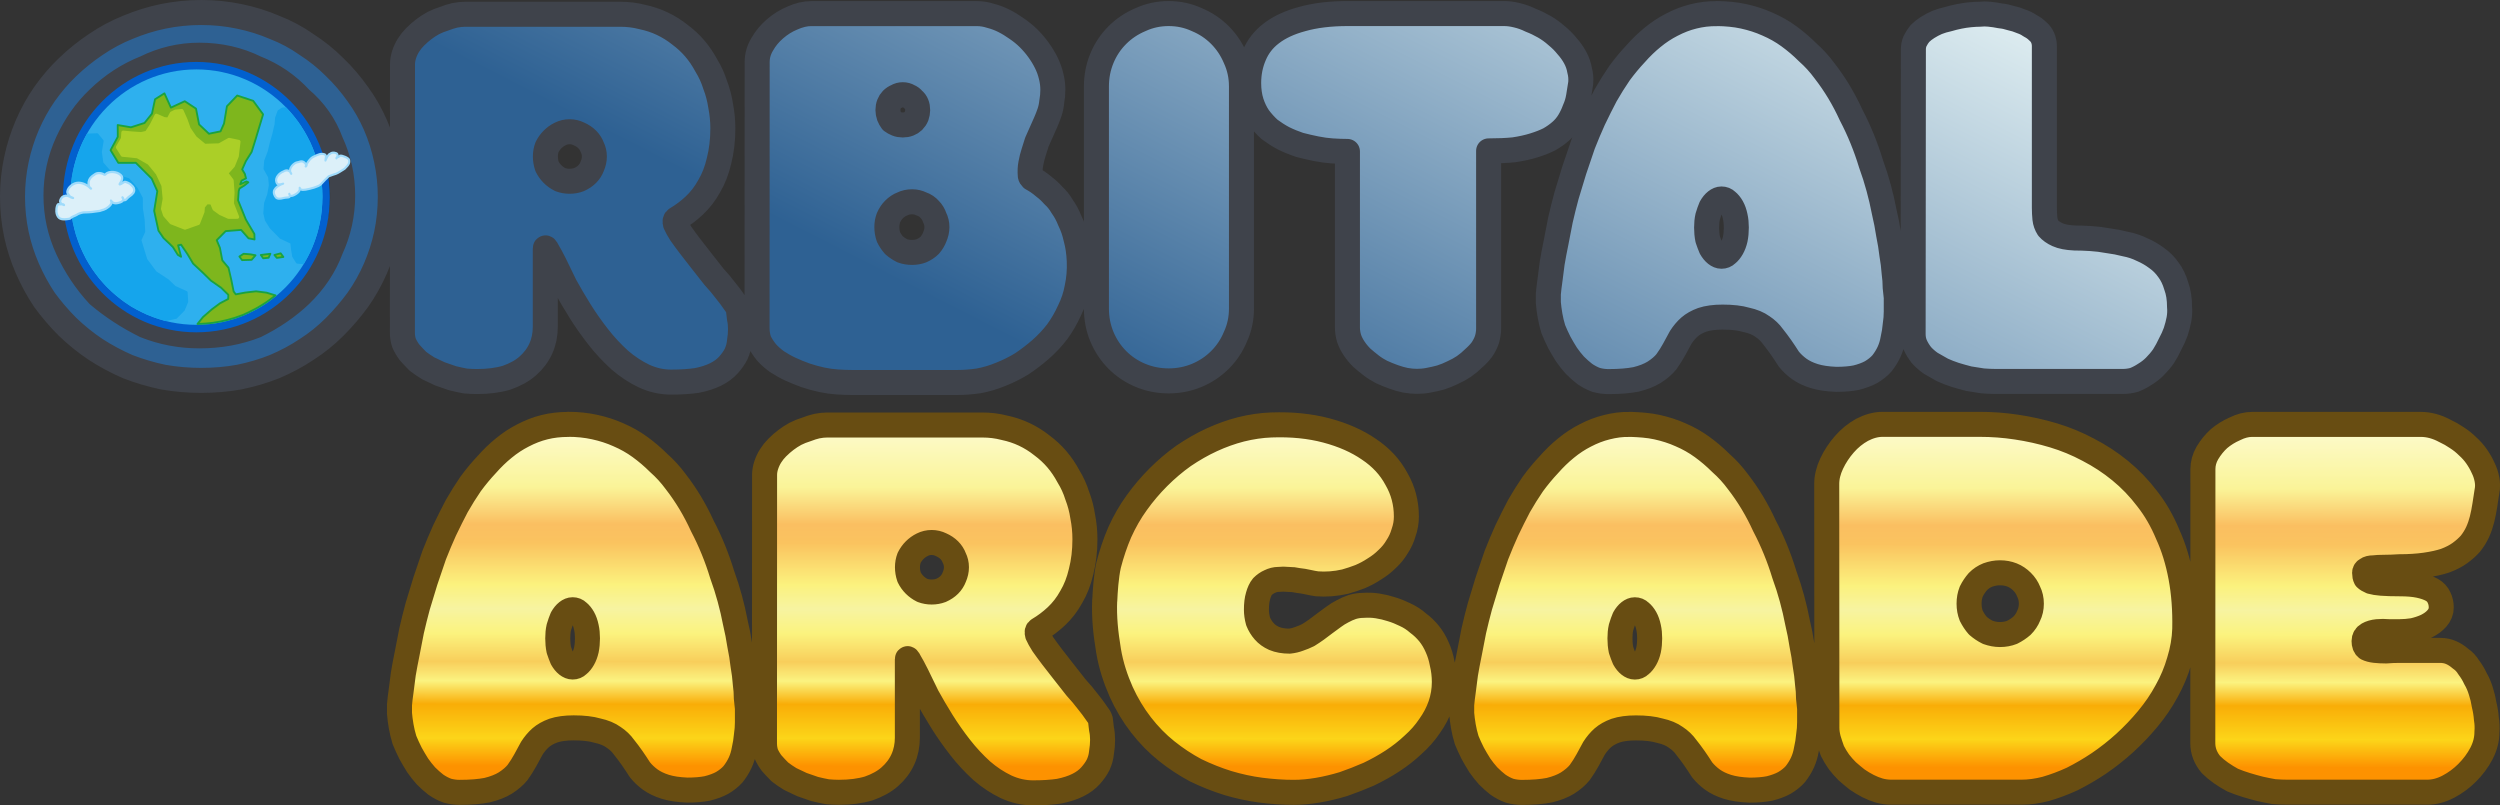
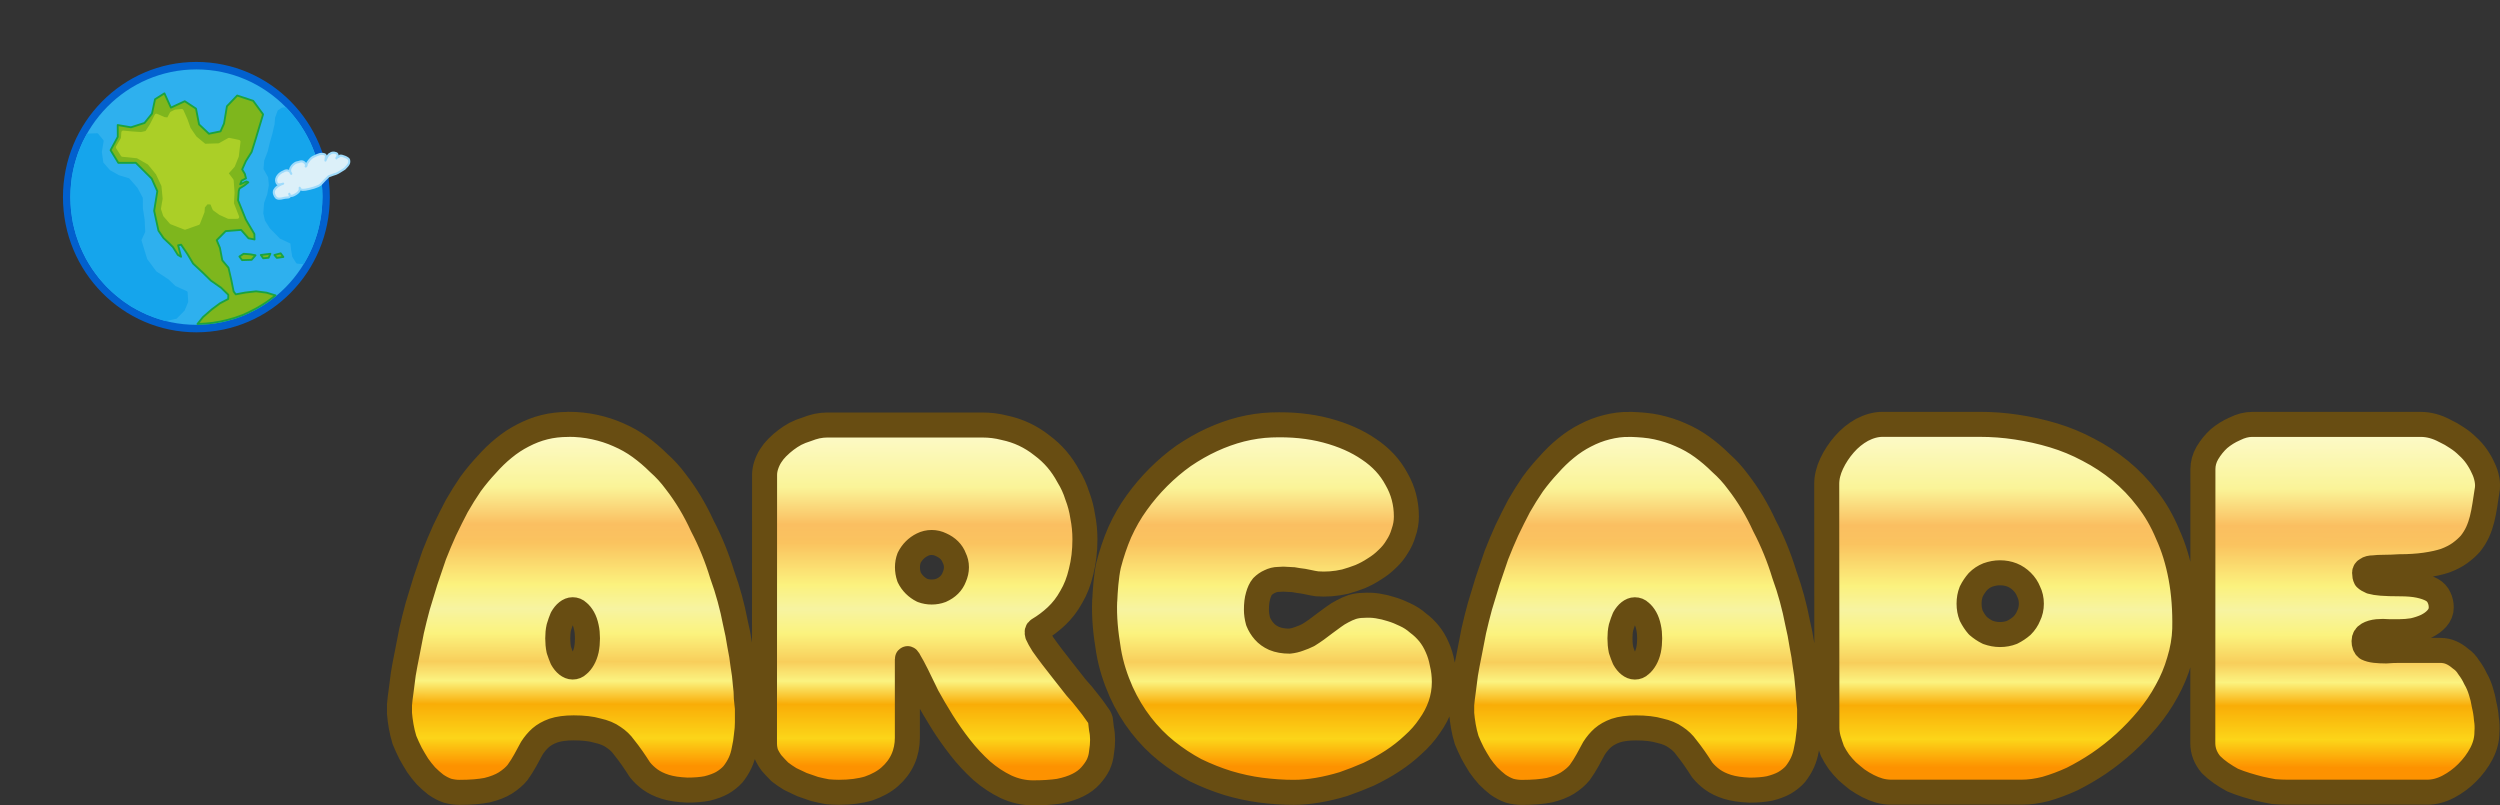
<svg xmlns="http://www.w3.org/2000/svg" xmlns:xlink="http://www.w3.org/1999/xlink" width="49.969mm" height="16.096mm" viewBox="0 0 49.969 16.096" version="1.1" id="svg1" xml:space="preserve">
  <rect x="0" y="0" width="49.969" height="16.096" fill="#333333" stroke="none" />
  <defs id="defs1">
    <linearGradient id="linearGradient4">
      <stop style="stop-color:#fd9200;stop-opacity:1;" offset="0.057" id="stop4" />
      <stop style="stop-color:#fcd519;stop-opacity:1;" offset="0.132" id="stop6" />
      <stop style="stop-color:#f9ad07;stop-opacity:1;" offset="0.224" id="stop7" />
      <stop style="stop-color:#fbf380;stop-opacity:1;" offset="0.287" id="stop8" />
      <stop style="stop-color:#f8ce5b;stop-opacity:1;" offset="0.339" id="stop9" />
      <stop style="stop-color:#fbf37e;stop-opacity:1;" offset="0.415" id="stop10" />
      <stop style="stop-color:#f7f3a1;stop-opacity:1;" offset="0.482" id="stop11" />
      <stop style="stop-color:#fbf27e;stop-opacity:1;" offset="0.547" id="stop12" />
      <stop style="stop-color:#fac35f;stop-opacity:1;" offset="0.66" id="stop13" />
      <stop style="stop-color:#fabf61;stop-opacity:1;" offset="0.711" id="stop15" />
      <stop style="stop-color:#faf498;stop-opacity:1;" offset="0.811" id="stop14" />
      <stop style="stop-color:#fdfcd6;stop-opacity:1;" offset="1" id="stop5" />
    </linearGradient>
    <linearGradient id="linearGradient2">
      <stop style="stop-color:#2e6193;stop-opacity:1;" offset="0" id="stop2" />
      <stop style="stop-color:#ecf8f8;stop-opacity:1;" offset="1" id="stop3" />
    </linearGradient>
    <linearGradient xlink:href="#linearGradient2" id="linearGradient3" x1="87.519" y1="39.087" x2="94.792" y2="24.844" gradientUnits="userSpaceOnUse" />
    <linearGradient xlink:href="#linearGradient4" id="linearGradient5" x1="93.854" y1="46.979" x2="93.861" y2="39.588" gradientUnits="userSpaceOnUse" />
  </defs>
  <g id="layer1" transform="translate(-65.183,-31.233)">
    <g id="g26">
-       <path style="font-size:11.289px;line-height:0;font-family:Overmuch;-inkscape-font-specification:Overmuch;fill:url(#linearGradient3);stroke:#3f434b;stroke-width:0.5;stroke-linecap:round;stroke-linejoin:round;stroke-opacity:1" d="m 69.203,38.836 c -0.257,0 -0.511,-0.022 -0.761,-0.066 -0.243,-0.051 -0.478,-0.121 -0.706,-0.209 -0.22,-0.096 -0.434,-0.209 -0.639,-0.342 -0.198,-0.132 -0.386,-0.283 -0.562,-0.452 -0.169,-0.169 -0.323,-0.349 -0.463,-0.54 -0.132,-0.198 -0.246,-0.408 -0.342,-0.628 -0.096,-0.22 -0.169,-0.448 -0.22,-0.684 -0.051,-0.243 -0.077,-0.492 -0.077,-0.75 0,-0.25 0.026,-0.496 0.077,-0.739 0.051,-0.243 0.125,-0.474 0.22,-0.695 0.096,-0.22 0.209,-0.426 0.342,-0.617 0.14,-0.198 0.294,-0.379 0.463,-0.54 0.176,-0.169 0.364,-0.32 0.562,-0.452 0.206,-0.14 0.419,-0.254 0.639,-0.342 0.228,-0.096 0.463,-0.169 0.706,-0.22 0.25,-0.051 0.503,-0.077 0.761,-0.077 0.265,0 0.518,0.026 0.761,0.077 0.25,0.051 0.485,0.125 0.706,0.22 0.228,0.088 0.441,0.202 0.639,0.342 0.206,0.132 0.393,0.283 0.562,0.452 0.169,0.162 0.323,0.342 0.463,0.54 0.14,0.191 0.257,0.397 0.353,0.617 0.096,0.22 0.169,0.452 0.22,0.695 0.051,0.243 0.077,0.489 0.077,0.739 0,0.257 -0.026,0.507 -0.077,0.75 -0.051,0.235 -0.125,0.463 -0.22,0.684 -0.096,0.22 -0.213,0.43 -0.353,0.628 -0.14,0.191 -0.294,0.371 -0.463,0.54 -0.169,0.169 -0.356,0.32 -0.562,0.452 -0.198,0.132 -0.412,0.246 -0.639,0.342 -0.22,0.088 -0.456,0.158 -0.706,0.209 -0.243,0.044 -0.496,0.066 -0.761,0.066 z m -0.036,-0.89 c 0.407,0 0.783,-0.068 1.127,-0.204 0.344,-0.17 0.642,-0.374 0.892,-0.612 0.282,-0.272 0.485,-0.578 0.611,-0.918 0.157,-0.34 0.235,-0.697 0.235,-1.071 0,-0.374 -0.078,-0.731 -0.235,-1.071 -0.125,-0.34 -0.329,-0.629 -0.611,-0.867 -0.25,-0.272 -0.548,-0.476 -0.892,-0.612 -0.344,-0.17 -0.72,-0.255 -1.127,-0.255 -0.376,0 -0.736,0.085 -1.08,0.255 -0.344,0.136 -0.658,0.34 -0.939,0.612 -0.25,0.238 -0.454,0.527 -0.611,0.867 -0.157,0.34 -0.235,0.697 -0.235,1.071 0,0.374 0.078,0.731 0.235,1.071 0.157,0.34 0.36,0.646 0.611,0.918 0.282,0.238 0.595,0.442 0.939,0.612 0.344,0.136 0.704,0.204 1.08,0.204 z M 76.568,34.856 c 0.066,0 0.129,-0.011 0.187,-0.033 0.066,-0.029 0.121,-0.066 0.165,-0.11 0.044,-0.044 0.077,-0.096 0.099,-0.154 0.029,-0.066 0.044,-0.132 0.044,-0.198 0,-0.066 -0.015,-0.129 -0.044,-0.187 -0.022,-0.059 -0.055,-0.11 -0.099,-0.154 -0.044,-0.044 -0.099,-0.081 -0.165,-0.11 -0.059,-0.029 -0.121,-0.044 -0.187,-0.044 -0.066,0 -0.129,0.015 -0.187,0.044 -0.059,0.029 -0.11,0.066 -0.154,0.11 -0.044,0.044 -0.081,0.096 -0.11,0.154 -0.022,0.059 -0.033,0.121 -0.033,0.187 0,0.066 0.011,0.132 0.033,0.198 0.029,0.059 0.066,0.11 0.11,0.154 0.044,0.044 0.096,0.081 0.154,0.11 0.059,0.022 0.121,0.033 0.187,0.033 z m -3.34,-2.337 c 0,-0.066 0.011,-0.132 0.033,-0.198 0.022,-0.066 0.051,-0.129 0.088,-0.187 0.037,-0.059 0.081,-0.114 0.132,-0.165 0.059,-0.059 0.118,-0.11 0.176,-0.154 0.059,-0.044 0.121,-0.085 0.187,-0.121 0.073,-0.037 0.147,-0.066 0.22,-0.088 0.073,-0.029 0.143,-0.051 0.209,-0.066 0.073,-0.015 0.143,-0.022 0.209,-0.022 h 3.098 c 0.154,0 0.301,0.018 0.441,0.055 0.14,0.029 0.272,0.073 0.397,0.132 0.125,0.059 0.243,0.132 0.353,0.22 0.11,0.081 0.209,0.173 0.298,0.276 0.088,0.103 0.165,0.217 0.232,0.342 0.073,0.118 0.132,0.246 0.176,0.386 0.051,0.132 0.088,0.272 0.11,0.419 0.029,0.147 0.044,0.298 0.044,0.452 0,0.235 -0.026,0.452 -0.077,0.65 -0.044,0.191 -0.11,0.36 -0.198,0.507 -0.081,0.147 -0.18,0.276 -0.298,0.386 -0.11,0.103 -0.228,0.191 -0.353,0.265 -0.029,0.015 -0.037,0.048 -0.022,0.099 0.022,0.051 0.059,0.118 0.11,0.198 0.051,0.073 0.114,0.158 0.187,0.254 0.073,0.096 0.151,0.195 0.232,0.298 l 0.243,0.309 c 0.088,0.096 0.165,0.187 0.232,0.276 0.066,0.081 0.121,0.154 0.165,0.22 0.051,0.066 0.081,0.114 0.088,0.143 0.007,0.051 0.015,0.114 0.022,0.187 0.015,0.066 0.022,0.14 0.022,0.22 0,0.081 -0.007,0.165 -0.022,0.254 -0.007,0.081 -0.029,0.162 -0.066,0.243 -0.037,0.073 -0.088,0.147 -0.154,0.22 -0.066,0.073 -0.151,0.136 -0.254,0.187 -0.103,0.051 -0.228,0.092 -0.375,0.121 -0.147,0.022 -0.32,0.033 -0.518,0.033 -0.184,0 -0.364,-0.04 -0.54,-0.121 -0.169,-0.081 -0.331,-0.187 -0.485,-0.32 -0.154,-0.14 -0.298,-0.294 -0.43,-0.463 -0.132,-0.169 -0.254,-0.342 -0.364,-0.518 -0.11,-0.176 -0.209,-0.345 -0.298,-0.507 -0.081,-0.169 -0.151,-0.312 -0.209,-0.43 -0.059,-0.118 -0.107,-0.206 -0.143,-0.265 -0.029,-0.059 -0.044,-0.073 -0.044,-0.044 v 1.565 c 0,0.154 -0.029,0.298 -0.088,0.43 -0.059,0.132 -0.147,0.25 -0.265,0.353 -0.11,0.096 -0.25,0.173 -0.419,0.232 -0.169,0.051 -0.367,0.077 -0.595,0.077 -0.073,0 -0.151,-0.004 -0.232,-0.011 -0.081,-0.015 -0.165,-0.033 -0.254,-0.055 -0.081,-0.029 -0.165,-0.059 -0.254,-0.088 -0.081,-0.037 -0.158,-0.073 -0.232,-0.11 -0.073,-0.044 -0.143,-0.092 -0.209,-0.143 -0.059,-0.059 -0.114,-0.118 -0.165,-0.176 -0.044,-0.059 -0.081,-0.121 -0.11,-0.187 -0.022,-0.066 -0.033,-0.136 -0.033,-0.209 z m 7.089,-0.044 c 0,-0.125 0.033,-0.243 0.099,-0.353 0.066,-0.118 0.151,-0.22 0.254,-0.309 0.11,-0.096 0.228,-0.169 0.353,-0.22 0.132,-0.059 0.257,-0.088 0.375,-0.088 h 3.307 c 0.096,0 0.187,0.015 0.276,0.044 0.088,0.022 0.176,0.055 0.265,0.099 0.088,0.044 0.173,0.096 0.254,0.154 0.088,0.059 0.169,0.125 0.243,0.198 0.073,0.073 0.14,0.151 0.198,0.232 0.059,0.081 0.11,0.165 0.154,0.254 0.044,0.088 0.077,0.18 0.099,0.276 0.022,0.088 0.033,0.176 0.033,0.265 0,0.081 -0.007,0.162 -0.022,0.243 -0.007,0.073 -0.022,0.143 -0.044,0.209 -0.022,0.066 -0.048,0.132 -0.077,0.198 -0.029,0.066 -0.059,0.132 -0.088,0.198 -0.029,0.066 -0.059,0.132 -0.088,0.198 -0.022,0.066 -0.044,0.136 -0.066,0.209 -0.022,0.066 -0.04,0.14 -0.055,0.22 -0.015,0.073 -0.018,0.154 -0.011,0.243 0,0.015 0.011,0.033 0.033,0.055 0.029,0.015 0.066,0.037 0.11,0.066 0.044,0.029 0.092,0.066 0.143,0.11 0.059,0.044 0.118,0.099 0.176,0.165 0.066,0.059 0.125,0.132 0.176,0.22 0.059,0.081 0.11,0.176 0.154,0.287 0.051,0.103 0.092,0.22 0.121,0.353 0.037,0.132 0.059,0.283 0.066,0.452 0.007,0.184 -0.007,0.36 -0.044,0.529 -0.029,0.162 -0.081,0.316 -0.154,0.463 -0.066,0.147 -0.147,0.287 -0.243,0.419 -0.096,0.125 -0.206,0.243 -0.331,0.353 -0.118,0.103 -0.243,0.198 -0.375,0.287 -0.132,0.081 -0.272,0.151 -0.419,0.209 -0.14,0.059 -0.287,0.103 -0.441,0.132 -0.147,0.022 -0.29,0.033 -0.43,0.033 H 82.212 c -0.088,0 -0.187,-0.004 -0.298,-0.011 -0.103,-0.007 -0.206,-0.022 -0.309,-0.044 -0.103,-0.022 -0.209,-0.051 -0.32,-0.088 -0.103,-0.037 -0.202,-0.077 -0.298,-0.121 -0.096,-0.044 -0.187,-0.096 -0.276,-0.154 -0.081,-0.059 -0.151,-0.121 -0.209,-0.187 -0.059,-0.073 -0.107,-0.147 -0.143,-0.22 -0.029,-0.081 -0.044,-0.169 -0.044,-0.265 z m 3.098,3.803 c 0.066,0 0.129,-0.011 0.187,-0.033 0.066,-0.029 0.121,-0.066 0.165,-0.11 0.044,-0.051 0.077,-0.107 0.099,-0.165 0.029,-0.066 0.044,-0.132 0.044,-0.198 0,-0.066 -0.015,-0.129 -0.044,-0.187 -0.022,-0.066 -0.055,-0.121 -0.099,-0.165 -0.044,-0.051 -0.099,-0.088 -0.165,-0.11 -0.059,-0.029 -0.121,-0.044 -0.187,-0.044 -0.073,0 -0.14,0.015 -0.198,0.044 -0.059,0.022 -0.114,0.059 -0.165,0.11 -0.044,0.044 -0.081,0.099 -0.11,0.165 -0.022,0.059 -0.033,0.121 -0.033,0.187 0,0.066 0.011,0.132 0.033,0.198 0.029,0.059 0.066,0.114 0.11,0.165 0.051,0.044 0.107,0.081 0.165,0.11 0.059,0.022 0.125,0.033 0.198,0.033 z m -0.187,-2.547 c 0.044,0 0.085,-0.007 0.121,-0.022 0.037,-0.015 0.066,-0.033 0.088,-0.055 0.029,-0.029 0.051,-0.062 0.066,-0.099 0.015,-0.044 0.022,-0.085 0.022,-0.121 0,-0.044 -0.007,-0.085 -0.022,-0.121 -0.015,-0.037 -0.037,-0.066 -0.066,-0.088 -0.022,-0.029 -0.051,-0.051 -0.088,-0.066 -0.037,-0.022 -0.077,-0.033 -0.121,-0.033 -0.044,0 -0.085,0.011 -0.121,0.033 -0.037,0.015 -0.07,0.037 -0.099,0.066 -0.022,0.022 -0.04,0.051 -0.055,0.088 -0.015,0.037 -0.022,0.077 -0.022,0.121 0,0.037 0.007,0.077 0.022,0.121 0.015,0.037 0.033,0.07 0.055,0.099 0.029,0.022 0.062,0.04 0.099,0.055 0.037,0.015 0.077,0.022 0.121,0.022 z m 5.314,-2.227 c 0.198,0 0.386,0.04 0.562,0.121 0.176,0.073 0.331,0.176 0.463,0.309 0.132,0.132 0.235,0.287 0.309,0.463 0.081,0.176 0.121,0.364 0.121,0.562 v 4.443 c 0,0.198 -0.04,0.386 -0.121,0.562 -0.073,0.176 -0.176,0.331 -0.309,0.463 -0.132,0.132 -0.287,0.235 -0.463,0.309 -0.176,0.073 -0.364,0.11 -0.562,0.11 -0.198,0 -0.386,-0.037 -0.562,-0.11 -0.176,-0.073 -0.331,-0.176 -0.463,-0.309 -0.132,-0.132 -0.235,-0.287 -0.309,-0.463 -0.073,-0.176 -0.11,-0.364 -0.11,-0.562 v -4.443 c 0,-0.198 0.037,-0.386 0.11,-0.562 0.073,-0.176 0.176,-0.331 0.309,-0.463 0.132,-0.132 0.287,-0.235 0.463,-0.309 0.176,-0.081 0.364,-0.121 0.562,-0.121 z m 3.583,0 h 3.12 c 0.081,0 0.165,0.011 0.254,0.033 0.096,0.022 0.187,0.055 0.276,0.099 0.096,0.037 0.187,0.081 0.276,0.132 0.088,0.051 0.169,0.11 0.243,0.176 0.081,0.066 0.151,0.136 0.209,0.209 0.066,0.073 0.121,0.151 0.165,0.232 0.044,0.081 0.073,0.165 0.088,0.254 0.022,0.081 0.029,0.165 0.022,0.254 -0.015,0.096 -0.029,0.187 -0.044,0.276 -0.015,0.088 -0.04,0.173 -0.077,0.254 -0.029,0.081 -0.066,0.158 -0.11,0.232 -0.044,0.073 -0.099,0.14 -0.165,0.198 -0.066,0.059 -0.143,0.114 -0.232,0.165 -0.088,0.044 -0.191,0.085 -0.309,0.121 -0.118,0.037 -0.25,0.066 -0.397,0.088 -0.147,0.015 -0.316,0.022 -0.507,0.022 v 3.55 c 0,0.073 -0.011,0.147 -0.033,0.22 -0.022,0.066 -0.055,0.132 -0.099,0.198 -0.044,0.059 -0.099,0.118 -0.165,0.176 -0.059,0.059 -0.125,0.114 -0.198,0.165 -0.066,0.044 -0.14,0.085 -0.22,0.121 -0.073,0.037 -0.154,0.07 -0.243,0.099 -0.081,0.022 -0.162,0.04 -0.243,0.055 -0.073,0.015 -0.151,0.022 -0.232,0.022 -0.073,0 -0.151,-0.007 -0.232,-0.022 -0.073,-0.015 -0.151,-0.037 -0.232,-0.066 -0.081,-0.029 -0.162,-0.062 -0.243,-0.099 -0.073,-0.037 -0.143,-0.081 -0.209,-0.132 -0.066,-0.051 -0.129,-0.103 -0.187,-0.154 -0.059,-0.059 -0.11,-0.121 -0.154,-0.187 -0.044,-0.066 -0.077,-0.132 -0.099,-0.198 -0.022,-0.073 -0.033,-0.147 -0.033,-0.22 v -3.517 c -0.096,0 -0.198,-0.004 -0.309,-0.011 -0.103,-0.007 -0.209,-0.022 -0.32,-0.044 -0.11,-0.022 -0.22,-0.048 -0.331,-0.077 -0.11,-0.037 -0.217,-0.081 -0.32,-0.132 -0.096,-0.051 -0.187,-0.11 -0.276,-0.176 -0.081,-0.073 -0.154,-0.154 -0.22,-0.243 -0.059,-0.088 -0.107,-0.187 -0.143,-0.298 -0.037,-0.118 -0.055,-0.246 -0.055,-0.386 0,-0.198 0.037,-0.382 0.11,-0.551 0.073,-0.176 0.187,-0.323 0.342,-0.441 0.162,-0.125 0.367,-0.22 0.617,-0.287 0.257,-0.073 0.562,-0.11 0.915,-0.11 z m 7.378,0 c 0.184,0.003 0.36,0.018 0.529,0.055 0.169,0.037 0.327,0.088 0.474,0.154 0.154,0.066 0.298,0.147 0.43,0.243 0.132,0.096 0.257,0.202 0.375,0.32 0.125,0.11 0.239,0.235 0.342,0.375 0.103,0.132 0.198,0.272 0.287,0.419 0.088,0.147 0.169,0.301 0.243,0.463 0.081,0.154 0.154,0.312 0.22,0.474 0.066,0.162 0.125,0.327 0.176,0.496 0.059,0.162 0.11,0.323 0.154,0.485 0.044,0.162 0.081,0.32 0.11,0.474 0.037,0.154 0.066,0.305 0.088,0.452 0.029,0.14 0.051,0.276 0.066,0.408 0.022,0.125 0.037,0.243 0.044,0.353 0.015,0.11 0.022,0.209 0.022,0.298 0.007,0.081 0.015,0.151 0.022,0.209 v 0.276 c 0,0.088 -0.007,0.18 -0.022,0.276 -0.007,0.088 -0.022,0.18 -0.044,0.276 -0.015,0.088 -0.04,0.173 -0.077,0.254 -0.037,0.081 -0.085,0.158 -0.143,0.232 -0.059,0.066 -0.132,0.125 -0.22,0.176 -0.081,0.044 -0.18,0.081 -0.298,0.11 -0.11,0.022 -0.243,0.033 -0.397,0.033 -0.176,-0.007 -0.323,-0.029 -0.441,-0.066 -0.118,-0.037 -0.217,-0.085 -0.298,-0.143 -0.081,-0.059 -0.151,-0.125 -0.209,-0.198 -0.051,-0.081 -0.103,-0.158 -0.154,-0.232 -0.051,-0.073 -0.107,-0.147 -0.165,-0.22 -0.051,-0.073 -0.121,-0.14 -0.209,-0.198 -0.081,-0.059 -0.187,-0.103 -0.32,-0.132 -0.125,-0.037 -0.283,-0.055 -0.474,-0.055 -0.162,0 -0.298,0.018 -0.408,0.055 -0.103,0.037 -0.187,0.085 -0.254,0.143 -0.066,0.059 -0.125,0.129 -0.176,0.209 -0.044,0.081 -0.088,0.162 -0.132,0.243 -0.044,0.081 -0.096,0.162 -0.154,0.243 -0.059,0.073 -0.14,0.143 -0.243,0.209 -0.096,0.059 -0.217,0.107 -0.364,0.143 -0.147,0.029 -0.331,0.044 -0.551,0.044 -0.081,0 -0.162,-0.011 -0.243,-0.033 -0.081,-0.029 -0.158,-0.07 -0.232,-0.121 -0.066,-0.051 -0.132,-0.11 -0.198,-0.176 -0.059,-0.066 -0.114,-0.136 -0.165,-0.209 -0.051,-0.081 -0.099,-0.162 -0.143,-0.243 -0.044,-0.088 -0.085,-0.176 -0.121,-0.265 -0.029,-0.096 -0.051,-0.187 -0.066,-0.276 -0.015,-0.088 -0.026,-0.173 -0.033,-0.254 v -0.176 c 0.007,-0.081 0.018,-0.173 0.033,-0.276 0.015,-0.103 0.029,-0.217 0.044,-0.342 0.022,-0.132 0.048,-0.268 0.077,-0.408 0.029,-0.147 0.059,-0.298 0.088,-0.452 0.037,-0.162 0.077,-0.323 0.121,-0.485 l 0.154,-0.507 c 0.059,-0.176 0.118,-0.349 0.176,-0.518 0.066,-0.169 0.136,-0.334 0.209,-0.496 0.081,-0.169 0.162,-0.331 0.243,-0.485 0.088,-0.154 0.18,-0.301 0.276,-0.441 0.103,-0.14 0.209,-0.268 0.32,-0.386 0.11,-0.125 0.224,-0.235 0.342,-0.331 0.125,-0.103 0.254,-0.187 0.386,-0.254 0.14,-0.073 0.283,-0.129 0.43,-0.165 0.147,-0.037 0.305,-0.058 0.474,-0.055 z m 0.088,4.851 c 0.044,0 0.081,-0.015 0.11,-0.044 0.037,-0.029 0.07,-0.07 0.099,-0.121 0.029,-0.051 0.051,-0.11 0.066,-0.176 0.015,-0.073 0.022,-0.151 0.022,-0.232 0,-0.081 -0.007,-0.154 -0.022,-0.22 -0.015,-0.073 -0.037,-0.136 -0.066,-0.187 -0.029,-0.051 -0.062,-0.092 -0.099,-0.121 -0.029,-0.029 -0.066,-0.044 -0.11,-0.044 -0.037,0 -0.073,0.015 -0.11,0.044 -0.037,0.029 -0.07,0.07 -0.099,0.121 -0.022,0.051 -0.044,0.114 -0.066,0.187 -0.015,0.066 -0.022,0.14 -0.022,0.22 0,0.081 0.007,0.158 0.022,0.232 0.022,0.066 0.044,0.125 0.066,0.176 0.029,0.051 0.062,0.092 0.099,0.121 0.037,0.029 0.073,0.044 0.11,0.044 z m 3.836,-4.134 c 0,-0.059 0.011,-0.114 0.033,-0.165 0.029,-0.059 0.062,-0.11 0.099,-0.154 0.044,-0.044 0.096,-0.085 0.154,-0.121 0.059,-0.037 0.121,-0.07 0.187,-0.099 0.073,-0.029 0.147,-0.051 0.22,-0.066 0.073,-0.022 0.147,-0.04 0.22,-0.055 0.073,-0.015 0.147,-0.026 0.22,-0.033 0.073,-0.007 0.14,-0.011 0.198,-0.011 0.059,-0.007 0.121,-0.007 0.187,0 0.073,0.007 0.147,0.018 0.22,0.033 0.073,0.007 0.143,0.022 0.209,0.044 0.073,0.015 0.143,0.037 0.209,0.066 0.066,0.022 0.125,0.051 0.176,0.088 0.059,0.029 0.11,0.066 0.154,0.11 0.044,0.037 0.077,0.081 0.099,0.132 0.022,0.051 0.033,0.107 0.033,0.165 v 3.23 c 0,0.073 0.004,0.147 0.011,0.22 0.007,0.066 0.029,0.129 0.066,0.187 0.044,0.051 0.107,0.096 0.187,0.132 0.081,0.037 0.195,0.059 0.342,0.066 0.103,0 0.209,0.004 0.32,0.011 0.118,0.007 0.235,0.022 0.353,0.044 0.118,0.015 0.232,0.037 0.342,0.066 0.118,0.022 0.228,0.059 0.331,0.11 0.103,0.044 0.198,0.099 0.287,0.165 0.096,0.066 0.176,0.147 0.243,0.243 0.066,0.088 0.118,0.195 0.154,0.32 0.044,0.118 0.066,0.257 0.066,0.419 0.007,0.073 0.004,0.154 -0.011,0.243 -0.015,0.081 -0.037,0.165 -0.066,0.254 -0.029,0.081 -0.066,0.162 -0.11,0.243 -0.037,0.081 -0.081,0.162 -0.132,0.243 -0.051,0.073 -0.11,0.143 -0.176,0.209 -0.059,0.059 -0.125,0.11 -0.198,0.154 -0.066,0.044 -0.136,0.081 -0.209,0.11 -0.073,0.022 -0.151,0.033 -0.232,0.033 h -2.547 c -0.073,0 -0.158,-0.004 -0.254,-0.011 -0.088,-0.015 -0.18,-0.029 -0.276,-0.044 -0.088,-0.022 -0.18,-0.048 -0.276,-0.077 -0.088,-0.029 -0.173,-0.062 -0.254,-0.099 -0.081,-0.044 -0.158,-0.088 -0.232,-0.132 -0.073,-0.051 -0.136,-0.107 -0.187,-0.165 -0.051,-0.066 -0.092,-0.132 -0.121,-0.198 -0.029,-0.066 -0.044,-0.14 -0.044,-0.22 z" id="text1" aria-label="Orbital" />
      <path style="font-size:11.289px;line-height:0;font-family:Overmuch;-inkscape-font-specification:Overmuch;fill:url(#linearGradient5);stroke:#684d12;stroke-width:0.5;stroke-linecap:round;stroke-linejoin:round" d="m 76.54,39.714 c 0.184,0 0.36,0.018 0.529,0.055 0.169,0.037 0.327,0.088 0.474,0.154 0.154,0.066 0.298,0.147 0.43,0.243 0.132,0.096 0.257,0.202 0.375,0.32 0.125,0.11 0.239,0.235 0.342,0.375 0.103,0.132 0.198,0.272 0.287,0.419 0.088,0.147 0.169,0.301 0.243,0.463 0.081,0.154 0.154,0.312 0.22,0.474 0.066,0.162 0.125,0.327 0.176,0.496 0.059,0.162 0.11,0.323 0.154,0.485 0.044,0.162 0.081,0.32 0.11,0.474 0.037,0.154 0.066,0.305 0.088,0.452 0.029,0.14 0.051,0.276 0.066,0.408 0.022,0.125 0.037,0.243 0.044,0.353 0.015,0.11 0.022,0.209 0.022,0.298 0.007,0.081 0.015,0.151 0.022,0.209 v 0.276 c 0,0.088 -0.007,0.18 -0.022,0.276 -0.007,0.088 -0.022,0.18 -0.044,0.276 -0.015,0.088 -0.04,0.173 -0.077,0.254 -0.037,0.081 -0.085,0.158 -0.143,0.232 -0.059,0.066 -0.132,0.125 -0.22,0.176 -0.081,0.044 -0.18,0.081 -0.298,0.11 -0.11,0.022 -0.243,0.033 -0.397,0.033 -0.176,-0.007 -0.323,-0.029 -0.441,-0.066 -0.118,-0.037 -0.217,-0.085 -0.298,-0.143 -0.081,-0.059 -0.151,-0.125 -0.209,-0.198 -0.051,-0.081 -0.103,-0.158 -0.154,-0.232 -0.051,-0.073 -0.107,-0.147 -0.165,-0.22 -0.051,-0.073 -0.121,-0.14 -0.209,-0.198 -0.081,-0.059 -0.187,-0.103 -0.32,-0.132 -0.125,-0.037 -0.283,-0.055 -0.474,-0.055 -0.162,0 -0.298,0.018 -0.408,0.055 -0.103,0.037 -0.187,0.085 -0.254,0.143 -0.066,0.059 -0.125,0.129 -0.176,0.209 -0.044,0.081 -0.088,0.162 -0.132,0.243 -0.044,0.081 -0.096,0.162 -0.154,0.243 -0.059,0.073 -0.14,0.143 -0.243,0.209 -0.096,0.059 -0.217,0.107 -0.364,0.143 -0.147,0.029 -0.331,0.044 -0.551,0.044 -0.081,0 -0.162,-0.011 -0.243,-0.033 -0.081,-0.029 -0.158,-0.07 -0.232,-0.121 -0.066,-0.051 -0.132,-0.11 -0.198,-0.176 -0.059,-0.066 -0.114,-0.136 -0.165,-0.209 -0.051,-0.081 -0.099,-0.162 -0.143,-0.243 -0.044,-0.088 -0.085,-0.176 -0.121,-0.265 -0.029,-0.096 -0.051,-0.187 -0.066,-0.276 -0.015,-0.088 -0.026,-0.173 -0.033,-0.254 v -0.176 c 0.007,-0.081 0.018,-0.173 0.033,-0.276 0.015,-0.103 0.029,-0.217 0.044,-0.342 0.022,-0.132 0.048,-0.268 0.077,-0.408 0.029,-0.147 0.059,-0.298 0.088,-0.452 0.037,-0.162 0.077,-0.323 0.121,-0.485 l 0.154,-0.507 c 0.059,-0.176 0.118,-0.349 0.176,-0.518 0.066,-0.169 0.136,-0.334 0.209,-0.496 0.081,-0.169 0.162,-0.331 0.243,-0.485 0.088,-0.154 0.18,-0.301 0.276,-0.441 0.103,-0.14 0.209,-0.268 0.32,-0.386 0.11,-0.125 0.224,-0.235 0.342,-0.331 0.125,-0.103 0.254,-0.187 0.386,-0.254 0.14,-0.073 0.283,-0.129 0.43,-0.165 0.147,-0.037 0.305,-0.055 0.474,-0.055 z m 0.088,4.851 c 0.044,0 0.081,-0.015 0.11,-0.044 0.037,-0.029 0.07,-0.07 0.099,-0.121 0.029,-0.051 0.051,-0.11 0.066,-0.176 0.015,-0.073 0.022,-0.151 0.022,-0.232 0,-0.081 -0.007,-0.154 -0.022,-0.22 -0.015,-0.073 -0.037,-0.136 -0.066,-0.187 -0.029,-0.051 -0.062,-0.092 -0.099,-0.121 -0.029,-0.029 -0.066,-0.044 -0.11,-0.044 -0.037,0 -0.073,0.015 -0.11,0.044 -0.037,0.029 -0.07,0.07 -0.099,0.121 -0.022,0.051 -0.044,0.114 -0.066,0.187 -0.015,0.066 -0.022,0.14 -0.022,0.22 0,0.081 0.007,0.158 0.022,0.232 0.022,0.066 0.044,0.125 0.066,0.176 0.029,0.051 0.062,0.092 0.099,0.121 0.037,0.029 0.073,0.044 0.11,0.044 z m 7.177,-1.499 c 0.066,0 0.129,-0.011 0.187,-0.033 0.066,-0.029 0.121,-0.066 0.165,-0.11 0.044,-0.044 0.077,-0.096 0.099,-0.154 0.029,-0.066 0.044,-0.132 0.044,-0.198 0,-0.066 -0.015,-0.129 -0.044,-0.187 -0.022,-0.059 -0.055,-0.11 -0.099,-0.154 -0.044,-0.044 -0.099,-0.081 -0.165,-0.11 -0.059,-0.029 -0.121,-0.044 -0.187,-0.044 -0.066,0 -0.129,0.015 -0.187,0.044 -0.059,0.029 -0.11,0.066 -0.154,0.11 -0.044,0.044 -0.081,0.096 -0.11,0.154 -0.022,0.059 -0.033,0.121 -0.033,0.187 0,0.066 0.011,0.132 0.033,0.198 0.029,0.059 0.066,0.11 0.11,0.154 0.044,0.044 0.096,0.081 0.154,0.11 0.059,0.022 0.121,0.033 0.187,0.033 z M 80.465,40.729 c 0,-0.066 0.011,-0.132 0.033,-0.198 0.022,-0.066 0.051,-0.129 0.088,-0.187 0.037,-0.059 0.081,-0.114 0.132,-0.165 0.059,-0.059 0.118,-0.11 0.176,-0.154 0.059,-0.044 0.121,-0.085 0.187,-0.121 0.073,-0.037 0.147,-0.066 0.22,-0.088 0.073,-0.029 0.143,-0.051 0.209,-0.066 0.073,-0.015 0.143,-0.022 0.209,-0.022 h 3.098 c 0.154,0 0.301,0.018 0.441,0.055 0.14,0.029 0.272,0.073 0.397,0.132 0.125,0.059 0.243,0.132 0.353,0.22 0.11,0.081 0.209,0.173 0.298,0.276 0.088,0.103 0.165,0.217 0.232,0.342 0.073,0.118 0.132,0.246 0.176,0.386 0.051,0.132 0.088,0.272 0.11,0.419 0.029,0.147 0.044,0.298 0.044,0.452 0,0.235 -0.026,0.452 -0.077,0.65 -0.044,0.191 -0.11,0.36 -0.198,0.507 -0.081,0.147 -0.18,0.276 -0.298,0.386 -0.11,0.103 -0.228,0.191 -0.353,0.265 -0.029,0.015 -0.037,0.048 -0.022,0.099 0.022,0.051 0.059,0.118 0.11,0.198 0.051,0.073 0.114,0.158 0.187,0.254 0.073,0.096 0.151,0.195 0.232,0.298 l 0.243,0.309 c 0.088,0.096 0.165,0.187 0.232,0.276 0.066,0.081 0.121,0.154 0.165,0.22 0.051,0.066 0.081,0.114 0.088,0.143 0.007,0.051 0.015,0.114 0.022,0.187 0.015,0.066 0.022,0.14 0.022,0.22 0,0.081 -0.007,0.165 -0.022,0.254 -0.007,0.081 -0.029,0.162 -0.066,0.243 -0.037,0.073 -0.088,0.147 -0.154,0.22 -0.066,0.073 -0.151,0.136 -0.254,0.187 -0.103,0.051 -0.228,0.092 -0.375,0.121 -0.147,0.022 -0.32,0.033 -0.518,0.033 -0.184,0 -0.364,-0.04 -0.54,-0.121 -0.169,-0.081 -0.331,-0.187 -0.485,-0.32 -0.154,-0.14 -0.298,-0.294 -0.43,-0.463 -0.132,-0.169 -0.254,-0.342 -0.364,-0.518 -0.11,-0.176 -0.209,-0.345 -0.298,-0.507 -0.081,-0.169 -0.151,-0.312 -0.209,-0.43 -0.059,-0.118 -0.107,-0.206 -0.143,-0.265 -0.029,-0.059 -0.044,-0.073 -0.044,-0.044 v 1.565 c 0,0.154 -0.029,0.298 -0.088,0.43 -0.059,0.132 -0.147,0.25 -0.265,0.353 -0.11,0.096 -0.25,0.173 -0.419,0.232 -0.169,0.051 -0.367,0.077 -0.595,0.077 -0.073,0 -0.151,-0.004 -0.232,-0.011 -0.081,-0.015 -0.165,-0.033 -0.254,-0.055 -0.081,-0.029 -0.165,-0.059 -0.254,-0.088 -0.081,-0.037 -0.158,-0.073 -0.232,-0.11 -0.073,-0.044 -0.143,-0.092 -0.209,-0.143 -0.059,-0.059 -0.114,-0.118 -0.165,-0.176 -0.044,-0.059 -0.081,-0.121 -0.11,-0.187 -0.022,-0.066 -0.033,-0.136 -0.033,-0.209 z m 6.8,2.503 c 0.007,-0.17 0.026,-0.478 0.077,-0.706 0.059,-0.228 0.132,-0.445 0.22,-0.65 0.096,-0.213 0.209,-0.412 0.342,-0.595 0.132,-0.184 0.276,-0.353 0.43,-0.507 0.162,-0.162 0.331,-0.305 0.507,-0.43 0.184,-0.125 0.371,-0.232 0.562,-0.32 0.191,-0.088 0.386,-0.158 0.584,-0.209 0.206,-0.051 0.408,-0.081 0.606,-0.088 0.404,-0.015 0.772,0.022 1.102,0.11 0.331,0.088 0.614,0.213 0.849,0.375 0.243,0.162 0.426,0.36 0.551,0.595 0.132,0.228 0.198,0.478 0.198,0.75 0,0.11 -0.018,0.217 -0.055,0.32 -0.029,0.103 -0.073,0.198 -0.132,0.287 -0.051,0.088 -0.118,0.169 -0.198,0.243 -0.073,0.073 -0.158,0.14 -0.254,0.198 -0.088,0.059 -0.184,0.11 -0.287,0.154 -0.096,0.037 -0.195,0.07 -0.298,0.099 -0.096,0.022 -0.191,0.037 -0.287,0.044 -0.096,0.007 -0.187,0.007 -0.276,0 -0.051,-0.007 -0.11,-0.018 -0.176,-0.033 -0.066,-0.015 -0.132,-0.026 -0.198,-0.033 -0.066,-0.015 -0.132,-0.022 -0.198,-0.022 -0.066,-0.007 -0.132,-0.007 -0.198,0 -0.059,0 -0.118,0.015 -0.176,0.044 -0.051,0.022 -0.099,0.055 -0.143,0.099 -0.037,0.044 -0.066,0.107 -0.088,0.187 -0.022,0.073 -0.033,0.165 -0.033,0.276 0,0.073 0.011,0.151 0.033,0.232 0.029,0.073 0.07,0.14 0.121,0.198 0.051,0.059 0.118,0.107 0.198,0.143 0.088,0.037 0.191,0.055 0.309,0.055 0.066,-0.007 0.129,-0.022 0.187,-0.044 0.066,-0.022 0.129,-0.048 0.187,-0.077 0.059,-0.037 0.114,-0.073 0.165,-0.11 0.059,-0.044 0.118,-0.088 0.176,-0.132 0.059,-0.044 0.114,-0.085 0.165,-0.121 0.059,-0.044 0.118,-0.081 0.176,-0.11 0.066,-0.037 0.132,-0.066 0.198,-0.088 0.073,-0.022 0.147,-0.033 0.22,-0.033 0.096,-0.007 0.191,-0.004 0.287,0.011 0.096,0.015 0.187,0.037 0.276,0.066 0.096,0.029 0.187,0.066 0.276,0.11 0.096,0.044 0.18,0.099 0.254,0.165 0.081,0.059 0.154,0.129 0.22,0.209 0.066,0.081 0.121,0.173 0.165,0.276 0.044,0.096 0.077,0.202 0.099,0.32 0.029,0.118 0.044,0.243 0.044,0.375 0,0.162 -0.026,0.316 -0.077,0.463 -0.051,0.147 -0.125,0.287 -0.22,0.419 -0.088,0.132 -0.198,0.257 -0.331,0.375 -0.125,0.118 -0.261,0.224 -0.408,0.32 -0.147,0.096 -0.305,0.184 -0.474,0.265 -0.169,0.073 -0.338,0.14 -0.507,0.198 -0.169,0.051 -0.338,0.092 -0.507,0.121 -0.169,0.029 -0.331,0.044 -0.485,0.044 -0.213,0 -0.434,-0.015 -0.661,-0.044 -0.22,-0.029 -0.441,-0.077 -0.661,-0.143 -0.213,-0.066 -0.426,-0.151 -0.639,-0.254 -0.206,-0.11 -0.401,-0.239 -0.584,-0.386 -0.184,-0.147 -0.353,-0.32 -0.507,-0.518 -0.154,-0.198 -0.287,-0.419 -0.397,-0.661 -0.11,-0.25 -0.204,-0.524 -0.254,-0.827 -0.058,-0.353 -0.091,-0.665 -0.077,-1.003 z m 10.506,-3.517 c 0.184,0.007 0.36,0.018 0.529,0.055 0.169,0.037 0.327,0.088 0.474,0.154 0.154,0.066 0.298,0.147 0.43,0.243 0.132,0.096 0.257,0.202 0.375,0.32 0.125,0.11 0.239,0.235 0.342,0.375 0.103,0.132 0.198,0.272 0.287,0.419 0.088,0.147 0.169,0.301 0.243,0.463 0.081,0.154 0.154,0.312 0.22,0.474 0.066,0.162 0.125,0.327 0.176,0.496 0.059,0.162 0.11,0.323 0.154,0.485 0.044,0.162 0.081,0.32 0.11,0.474 0.037,0.154 0.066,0.305 0.088,0.452 0.029,0.14 0.051,0.276 0.066,0.408 0.022,0.125 0.037,0.243 0.044,0.353 0.015,0.11 0.022,0.209 0.022,0.298 0.007,0.081 0.015,0.151 0.022,0.209 v 0.276 c 0,0.088 -0.007,0.18 -0.022,0.276 -0.007,0.088 -0.022,0.18 -0.044,0.276 -0.015,0.088 -0.04,0.173 -0.077,0.254 -0.037,0.081 -0.085,0.158 -0.143,0.232 -0.059,0.066 -0.132,0.125 -0.22,0.176 -0.081,0.044 -0.18,0.081 -0.298,0.11 -0.11,0.022 -0.243,0.033 -0.397,0.033 -0.176,-0.007 -0.323,-0.029 -0.441,-0.066 -0.118,-0.037 -0.217,-0.085 -0.298,-0.143 -0.081,-0.059 -0.151,-0.125 -0.209,-0.198 -0.051,-0.081 -0.103,-0.158 -0.154,-0.232 -0.051,-0.073 -0.107,-0.147 -0.165,-0.22 -0.051,-0.073 -0.121,-0.14 -0.209,-0.198 -0.081,-0.059 -0.187,-0.103 -0.32,-0.132 -0.125,-0.037 -0.283,-0.055 -0.474,-0.055 -0.162,0 -0.298,0.018 -0.408,0.055 -0.103,0.037 -0.187,0.085 -0.254,0.143 -0.066,0.059 -0.125,0.129 -0.176,0.209 -0.044,0.081 -0.088,0.162 -0.132,0.243 -0.044,0.081 -0.096,0.162 -0.154,0.243 -0.059,0.073 -0.14,0.143 -0.243,0.209 -0.096,0.059 -0.217,0.107 -0.364,0.143 -0.147,0.029 -0.331,0.044 -0.551,0.044 -0.081,0 -0.162,-0.011 -0.243,-0.033 -0.081,-0.029 -0.158,-0.07 -0.232,-0.121 -0.066,-0.051 -0.132,-0.11 -0.198,-0.176 -0.059,-0.066 -0.114,-0.136 -0.165,-0.209 -0.051,-0.081 -0.099,-0.162 -0.143,-0.243 -0.044,-0.088 -0.085,-0.176 -0.121,-0.265 -0.029,-0.096 -0.051,-0.187 -0.066,-0.276 -0.015,-0.088 -0.026,-0.173 -0.033,-0.254 v -0.176 c 0.007,-0.081 0.018,-0.173 0.033,-0.276 0.015,-0.103 0.029,-0.217 0.044,-0.342 0.022,-0.132 0.048,-0.268 0.077,-0.408 0.029,-0.147 0.059,-0.298 0.088,-0.452 0.037,-0.162 0.077,-0.323 0.121,-0.485 l 0.154,-0.507 c 0.059,-0.176 0.118,-0.349 0.176,-0.518 0.066,-0.169 0.136,-0.334 0.209,-0.496 0.081,-0.169 0.162,-0.331 0.243,-0.485 0.088,-0.154 0.18,-0.301 0.276,-0.441 0.103,-0.14 0.209,-0.268 0.32,-0.386 0.11,-0.125 0.224,-0.235 0.342,-0.331 0.125,-0.103 0.254,-0.187 0.386,-0.254 0.14,-0.073 0.283,-0.129 0.43,-0.165 0.147,-0.037 0.305,-0.062 0.474,-0.055 z m 0.088,4.851 c 0.044,0 0.081,-0.015 0.11,-0.044 0.037,-0.029 0.07,-0.07 0.099,-0.121 0.029,-0.051 0.051,-0.11 0.066,-0.176 0.015,-0.073 0.022,-0.151 0.022,-0.232 0,-0.081 -0.007,-0.154 -0.022,-0.22 -0.015,-0.073 -0.037,-0.136 -0.066,-0.187 -0.029,-0.051 -0.062,-0.092 -0.099,-0.121 -0.029,-0.029 -0.066,-0.044 -0.11,-0.044 -0.037,0 -0.073,0.015 -0.11,0.044 -0.037,0.029 -0.07,0.07 -0.099,0.121 -0.022,0.051 -0.044,0.114 -0.066,0.187 -0.015,0.066 -0.022,0.14 -0.022,0.22 0,0.081 0.007,0.158 0.022,0.232 0.022,0.066 0.044,0.125 0.066,0.176 0.029,0.051 0.062,0.092 0.099,0.121 0.037,0.029 0.073,0.044 0.11,0.044 z m 3.836,-3.66 c 0,-0.132 0.033,-0.268 0.099,-0.408 0.066,-0.14 0.151,-0.268 0.254,-0.386 0.103,-0.118 0.22,-0.213 0.353,-0.287 0.14,-0.073 0.276,-0.11 0.408,-0.11 h 1.951 c 0.243,0 0.485,0.018 0.728,0.055 0.25,0.037 0.496,0.092 0.739,0.165 0.243,0.073 0.474,0.169 0.695,0.287 0.228,0.118 0.441,0.257 0.639,0.419 0.198,0.162 0.379,0.349 0.54,0.562 0.162,0.206 0.298,0.441 0.408,0.706 0.118,0.257 0.206,0.544 0.265,0.86 0.059,0.316 0.085,0.661 0.077,1.036 -0.007,0.213 -0.044,0.426 -0.11,0.639 -0.059,0.206 -0.143,0.408 -0.254,0.606 -0.103,0.191 -0.228,0.375 -0.375,0.551 -0.14,0.169 -0.294,0.331 -0.463,0.485 -0.162,0.147 -0.334,0.283 -0.518,0.408 -0.176,0.118 -0.353,0.22 -0.529,0.309 -0.176,0.081 -0.353,0.147 -0.529,0.198 -0.169,0.044 -0.331,0.066 -0.485,0.066 h -2.602 c -0.081,0 -0.162,-0.011 -0.243,-0.033 -0.073,-0.022 -0.147,-0.051 -0.22,-0.088 -0.073,-0.037 -0.147,-0.081 -0.22,-0.132 -0.066,-0.051 -0.132,-0.107 -0.198,-0.165 -0.059,-0.059 -0.114,-0.121 -0.165,-0.187 -0.051,-0.073 -0.096,-0.147 -0.132,-0.22 -0.029,-0.081 -0.055,-0.158 -0.077,-0.232 -0.022,-0.081 -0.033,-0.158 -0.033,-0.232 z m 3.462,3.01 c 0.088,0 0.169,-0.015 0.243,-0.044 0.073,-0.037 0.14,-0.081 0.198,-0.132 0.059,-0.059 0.103,-0.125 0.132,-0.198 0.037,-0.073 0.055,-0.154 0.055,-0.243 0,-0.088 -0.018,-0.169 -0.055,-0.243 -0.029,-0.073 -0.073,-0.14 -0.132,-0.198 -0.059,-0.059 -0.125,-0.103 -0.198,-0.132 -0.073,-0.029 -0.154,-0.044 -0.243,-0.044 -0.081,0 -0.162,0.015 -0.243,0.044 -0.073,0.029 -0.14,0.073 -0.198,0.132 -0.051,0.059 -0.096,0.125 -0.132,0.198 -0.029,0.073 -0.044,0.154 -0.044,0.243 0,0.088 0.015,0.169 0.044,0.243 0.037,0.073 0.081,0.14 0.132,0.198 0.059,0.051 0.125,0.096 0.198,0.132 0.081,0.029 0.162,0.044 0.243,0.044 z m 4.057,-3.307 c 0,-0.11 0.029,-0.217 0.088,-0.32 0.066,-0.11 0.143,-0.206 0.232,-0.287 0.096,-0.081 0.202,-0.147 0.32,-0.198 0.118,-0.059 0.232,-0.088 0.342,-0.088 h 3.373 c 0.081,0 0.162,0.011 0.243,0.033 0.081,0.022 0.162,0.055 0.243,0.099 0.081,0.037 0.158,0.081 0.232,0.132 0.081,0.051 0.154,0.11 0.22,0.176 0.066,0.059 0.125,0.125 0.176,0.198 0.051,0.073 0.096,0.151 0.132,0.232 0.037,0.073 0.062,0.151 0.077,0.232 0.015,0.081 0.015,0.158 0,0.232 l -0.044,0.287 c -0.015,0.096 -0.033,0.187 -0.055,0.276 -0.022,0.088 -0.051,0.173 -0.088,0.254 -0.037,0.081 -0.085,0.158 -0.143,0.232 -0.059,0.066 -0.129,0.129 -0.209,0.187 -0.081,0.059 -0.18,0.11 -0.298,0.154 -0.11,0.037 -0.243,0.066 -0.397,0.088 -0.154,0.022 -0.327,0.033 -0.518,0.033 -0.11,0.007 -0.209,0.011 -0.298,0.011 -0.088,0 -0.162,0.004 -0.22,0.011 -0.059,0 -0.103,0.011 -0.132,0.033 -0.029,0.015 -0.044,0.037 -0.044,0.066 0,0.044 0.007,0.081 0.022,0.11 0.022,0.022 0.059,0.044 0.11,0.066 0.051,0.015 0.121,0.026 0.209,0.033 0.096,0.007 0.217,0.011 0.364,0.011 0.154,0 0.283,0.011 0.386,0.033 0.103,0.022 0.187,0.051 0.254,0.088 0.066,0.037 0.114,0.088 0.143,0.154 0.029,0.059 0.044,0.125 0.044,0.198 0,0.081 -0.029,0.154 -0.088,0.22 -0.051,0.059 -0.121,0.11 -0.209,0.154 -0.081,0.037 -0.169,0.066 -0.265,0.088 -0.096,0.015 -0.184,0.022 -0.265,0.022 h -0.22 c -0.081,-0.007 -0.158,-0.007 -0.232,0 -0.073,0.007 -0.136,0.026 -0.187,0.055 -0.051,0.029 -0.077,0.073 -0.077,0.132 0,0.066 0.018,0.114 0.055,0.143 0.044,0.022 0.099,0.037 0.165,0.044 0.066,0.007 0.14,0.011 0.22,0.011 0.088,-0.007 0.18,-0.011 0.276,-0.011 h 0.805 c 0.081,0 0.154,0.015 0.22,0.044 0.066,0.029 0.129,0.07 0.187,0.121 0.066,0.044 0.121,0.103 0.165,0.176 0.051,0.066 0.096,0.14 0.132,0.22 0.044,0.073 0.081,0.158 0.11,0.254 0.029,0.088 0.051,0.18 0.066,0.276 0.022,0.088 0.037,0.18 0.044,0.276 0.015,0.088 0.018,0.176 0.011,0.265 0,0.147 -0.037,0.29 -0.11,0.43 -0.073,0.14 -0.169,0.268 -0.287,0.386 -0.11,0.11 -0.235,0.202 -0.375,0.276 -0.14,0.073 -0.279,0.11 -0.419,0.11 h -2.8 c -0.081,0 -0.169,-0.004 -0.265,-0.011 -0.088,-0.015 -0.18,-0.033 -0.276,-0.055 -0.088,-0.022 -0.18,-0.048 -0.276,-0.077 -0.096,-0.029 -0.187,-0.062 -0.276,-0.099 -0.081,-0.044 -0.158,-0.092 -0.232,-0.143 -0.073,-0.051 -0.14,-0.107 -0.198,-0.165 -0.051,-0.059 -0.092,-0.125 -0.121,-0.198 -0.029,-0.073 -0.044,-0.151 -0.044,-0.232 z" id="text2" aria-label="Arcade" />
      <g id="g25" transform="matrix(1.007,0,0,1.019,-0.486,-0.684)">
        <g id="g24" transform="matrix(0.734,0,0,0.735,5.152,-9.537)">
          <circle style="fill:#2eb0ee;fill-opacity:1;stroke:#0260ce;stroke-width:0.2;stroke-linecap:round;stroke-linejoin:round;stroke-dasharray:none;stroke-opacity:1" id="path15" r="3.508" cy="60.851" cx="87.137" />
          <g id="g18" transform="translate(-0.774,-0.484)">
            <path style="fill:#7eb61d;fill-opacity:1;stroke:#1ba340;stroke-width:0.05;stroke-linecap:round;stroke-linejoin:round;stroke-dasharray:none;stroke-opacity:1" d="m 85.783,59.411 0.002,0.316 -0.194,0.355 0.209,0.338 0.474,-1.67e-4 0.429,0.421 0.152,0.336 -0.086,0.524 0.116,0.528 0.138,0.199 0.161,0.15 0.092,0.09 0.133,0.208 0.088,0.051 -0.08,-0.307 0.081,-0.015 0.174,0.254 0.151,0.25 0.268,0.247 0.213,0.207 0.278,0.192 0.193,0.187 -0.003,0.111 -0.223,0.116 -0.218,0.16 -0.241,0.207 -0.15,0.184 0.213,-0.01 0.196,-0.019 0.219,-0.037 0.193,-0.044 0.191,-0.054 0.214,-0.075 0.171,-0.078 0.19,-0.096 0.16,-0.093 0.125,-0.079 0.123,-0.09 0.116,-0.087 -0.241,-0.073 -0.284,-0.036 -0.296,0.033 -0.254,0.048 -0.058,-0.079 -0.061,-0.3 -0.077,-0.33 -0.168,-0.199 -0.064,-0.333 -0.087,-0.205 0.242,-0.242 0.419,-0.032 0.199,0.224 0.163,0.031 -0.004,-0.145 -0.23,-0.384 -0.211,-0.515 0.017,-0.249 0.022,-0.068 0.132,-0.08 0.106,-0.084 -0.051,-0.024 -0.17,0.078 0.038,-0.099 0.12,-0.061 -0.032,-0.121 -0.072,-0.116 0.101,-0.224 0.156,-0.245 0.108,-0.342 0.201,-0.66 -0.268,-0.361 -0.432,-0.141 -0.278,0.287 -0.078,0.461 -0.095,0.208 -0.313,0.064 -0.267,-0.249 -0.083,-0.421 -0.304,-0.198 -0.374,0.171 -0.176,-0.381 -0.254,0.158 -0.082,0.383 -0.202,0.249 -0.366,0.116 z" id="path17" />
            <path style="fill:#abcf27;fill-opacity:1;stroke:#abcf27;stroke-width:0.1;stroke-linecap:round;stroke-linejoin:round;stroke-dasharray:none;stroke-opacity:1" d="m 85.931,59.61 -0.011,0.16 -0.137,0.234 0.131,0.205 0.405,0.04 0.314,0.177 0.228,0.274 0.154,0.325 0.034,0.353 -0.046,0.268 0.057,0.171 0.171,0.194 0.371,0.143 0.359,-0.125 0.12,-0.302 0.011,-0.137 0.097,-0.114 0.137,0.006 0.07,0.167 0.164,0.117 0.222,0.099 0.235,-0.001 -0.141,-0.356 0.017,-0.298 -0.024,-0.321 -0.146,-0.192 0.181,-0.201 0.104,-0.254 0.046,-0.385 -0.26,-0.054 -0.266,0.146 -0.396,0.012 -0.259,-0.212 -0.165,-0.239 -0.086,-0.239 -0.108,-0.239 -0.171,0.017 -0.103,0.051 -0.086,0.16 -0.114,-0.011 -0.211,-0.091 -0.131,0.257 -0.131,0.2 -0.148,0.034 -0.251,-0.017 z" id="path18" />
          </g>
          <path style="fill:#7eb61d;fill-opacity:1;stroke:#1ba340;stroke-width:0.05;stroke-linecap:round;stroke-linejoin:round;stroke-dasharray:none;stroke-opacity:1" d="m 88.3,62.436 0.113,-0.073 0.194,0.016 0.129,0.024 -0.105,0.121 -0.258,0.008 z" id="path19" />
          <path style="fill:#7eb61d;fill-opacity:1;stroke:#1ba340;stroke-width:0.05;stroke-linecap:round;stroke-linejoin:round;stroke-dasharray:none;stroke-opacity:1" d="m 88.88,62.395 0.065,0.089 0.145,-0.016 0.048,-0.105 z" id="path20" />
          <path style="fill:#7eb61d;fill-opacity:1;stroke:#1ba340;stroke-width:0.05;stroke-linecap:round;stroke-linejoin:round;stroke-dasharray:none;stroke-opacity:1" d="m 89.247,62.395 0.065,0.077 0.177,-0.024 -0.073,-0.097 z" id="path21" />
          <path style="fill:#15a5ec;fill-opacity:1;stroke:#15a5ec;stroke-width:0.05;stroke-linecap:round;stroke-linejoin:round;stroke-dasharray:none;stroke-opacity:1" d="m 85.032,60.289 0.273,0.081 0.218,0.247 0.14,0.257 0.003,0.282 0.047,0.3 0.016,0.317 -0.104,0.227 0.084,0.272 0.076,0.244 0.251,0.334 0.331,0.215 0.191,0.179 0.317,0.144 0.016,0.256 -0.094,0.221 -0.206,0.207 -0.284,0.063 -0.248,-0.078 -0.247,-0.091 -0.197,-0.097 -0.212,-0.109 -0.236,-0.158 -0.235,-0.188 -0.215,-0.2 -0.193,-0.215 -0.171,-0.228 -0.174,-0.278 -0.155,-0.322 -0.123,-0.332 -0.081,-0.318 -0.051,-0.36 -0.013,-0.303 0.009,-0.251 0.03,-0.296 0.06,-0.286 0.097,-0.317 0.119,-0.292 0.124,-0.235 0.264,-0.01 0.146,0.178 -0.05,0.296 0.043,0.296 0.188,0.211 z" id="path22" />
          <path style="fill:#15a5ec;fill-opacity:1;stroke:#15a5ec;stroke-width:0.05;stroke-linecap:round;stroke-linejoin:round;stroke-dasharray:none;stroke-opacity:1" d="m 89.552,58.479 0.17,0.192 0.158,0.197 0.161,0.25 0.143,0.258 0.105,0.248 0.085,0.249 0.065,0.237 0.04,0.222 0.034,0.271 0.009,0.223 -0.013,0.295 -0.028,0.25 -0.044,0.222 -0.054,0.215 -0.067,0.2 -0.073,0.183 -0.091,0.196 -0.128,0.227 -0.165,-0.013 -0.106,-0.167 -0.031,-0.187 -0.021,-0.176 -0.289,-0.133 -0.269,-0.27 -0.128,-0.2 -0.044,-0.185 0.022,-0.275 0.084,-0.227 0.045,-0.25 -0.021,-0.218 -0.124,-0.218 0.019,-0.215 0.094,-0.243 0.058,-0.237 0.063,-0.217 0.064,-0.269 0.016,-0.181 0.066,-0.179 0.102,-0.068 z" id="path23" />
        </g>
-         <path style="fill:#dcf0f9;fill-opacity:1;stroke:#9fdbfb;stroke-width:0.045;stroke-linecap:round;stroke-linejoin:round;stroke-dasharray:none;stroke-opacity:1" d="m 66.655,34.941 c -0.105,0.065 -0.108,0.147 -0.106,0.155 0.005,0.027 0.03,0.048 0.047,0.075 0.017,0.022 0.027,0.023 0.052,0.031 l 0.015,0.004 c -0.058,-0.025 -0.129,-0.061 -0.169,-0.038 -0.054,9.73e-4 -0.095,0.081 -0.087,0.113 0.01,0.042 0.04,0.047 0.076,0.063 -0.02,-0.032 -0.052,-0.007 -0.116,-0.017 -0.037,0.03 -0.042,0.147 -0.029,0.186 0.032,0.099 0.079,0.131 0.26,0.099 0.053,-0.049 0.085,-0.046 0.139,-0.077 0.027,-0.022 0.093,-0.042 0.136,-0.047 0.132,-0.002 0.19,-0.009 0.317,-0.029 0.058,-0.022 0.103,-0.019 0.176,-0.079 0.07,-0.058 0.067,-0.094 0.049,-0.124 0.026,0.039 0.06,0.067 0.15,0.045 0.106,-0.026 0.111,-0.072 0.078,-0.108 0.046,0.118 0.077,0.02 0.139,-0.019 0.065,-0.042 0.099,-0.083 0.093,-0.131 -0.006,-0.056 -0.033,-0.067 -0.082,-0.115 -0.008,-0.008 -0.079,-0.04 -0.102,-0.04 -0.019,1.6e-5 -0.142,0.095 -0.093,0.026 0.029,-0.04 0.05,-0.086 0.034,-0.128 -0.048,-0.091 -0.212,-0.111 -0.289,-0.072 -0.015,0.004 -0.045,0.042 -0.057,0.035 -0.074,-0.047 -0.155,-0.035 -0.186,-0.011 -0.043,0.033 -0.169,0.085 -0.117,0.253 0.13,0.131 -0.113,-0.184 -0.329,-0.05 z" id="path24" />
        <path style="fill:#dcf0f9;fill-opacity:1;stroke:#9fdbfb;stroke-width:0.042;stroke-linecap:round;stroke-linejoin:round;stroke-dasharray:none;stroke-opacity:1" d="m 71.422,34.402 c 0.118,-0.055 0.156,-0.072 0.224,-0.056 0.057,0.014 0.029,0.082 0.026,0.125 0.025,-0.053 0.052,-0.121 0.097,-0.135 0.039,-0.035 0.121,-0.018 0.136,0.005 0.02,0.031 0.002,0.053 -0.014,0.087 -0.006,-0.031 0.03,-0.005 0.069,-0.053 0.047,-0.008 0.172,0.046 0.18,0.08 0.015,0.062 -0.002,0.095 -0.088,0.178 -0.073,0.041 -0.107,0.073 -0.172,0.098 -0.032,0.012 -0.063,0.017 -0.143,0.049 -0.096,0.088 -0.047,0.046 -0.158,0.16 -0.043,0.044 -0.21,0.087 -0.301,0.102 -0.088,0.014 -0.11,-0.008 -0.117,-0.037 0.006,0.04 4.78e-4,0.077 -0.079,0.126 -0.093,0.057 -0.127,0.034 -0.127,-0.008 0.044,0.097 -0.042,0.063 -0.113,0.083 -0.074,0.02 -0.125,0.02 -0.153,-0.011 -0.032,-0.035 -0.057,-0.101 -0.03,-0.148 0.056,-0.102 0.229,-0.138 0.164,-0.119 -0.112,0.032 -0.111,-0.006 -0.126,-0.04 -0.025,-0.083 0.06,-0.173 0.141,-0.202 0.118,-0.073 0.166,0.062 0.154,0.045 -0.077,-0.108 0.07,-0.222 0.119,-0.225 0.054,-0.004 0.115,-0.067 0.187,0.062 -0.058,0.088 0.032,-0.121 0.124,-0.164 z" id="path24-9" />
      </g>
    </g>
  </g>
</svg>